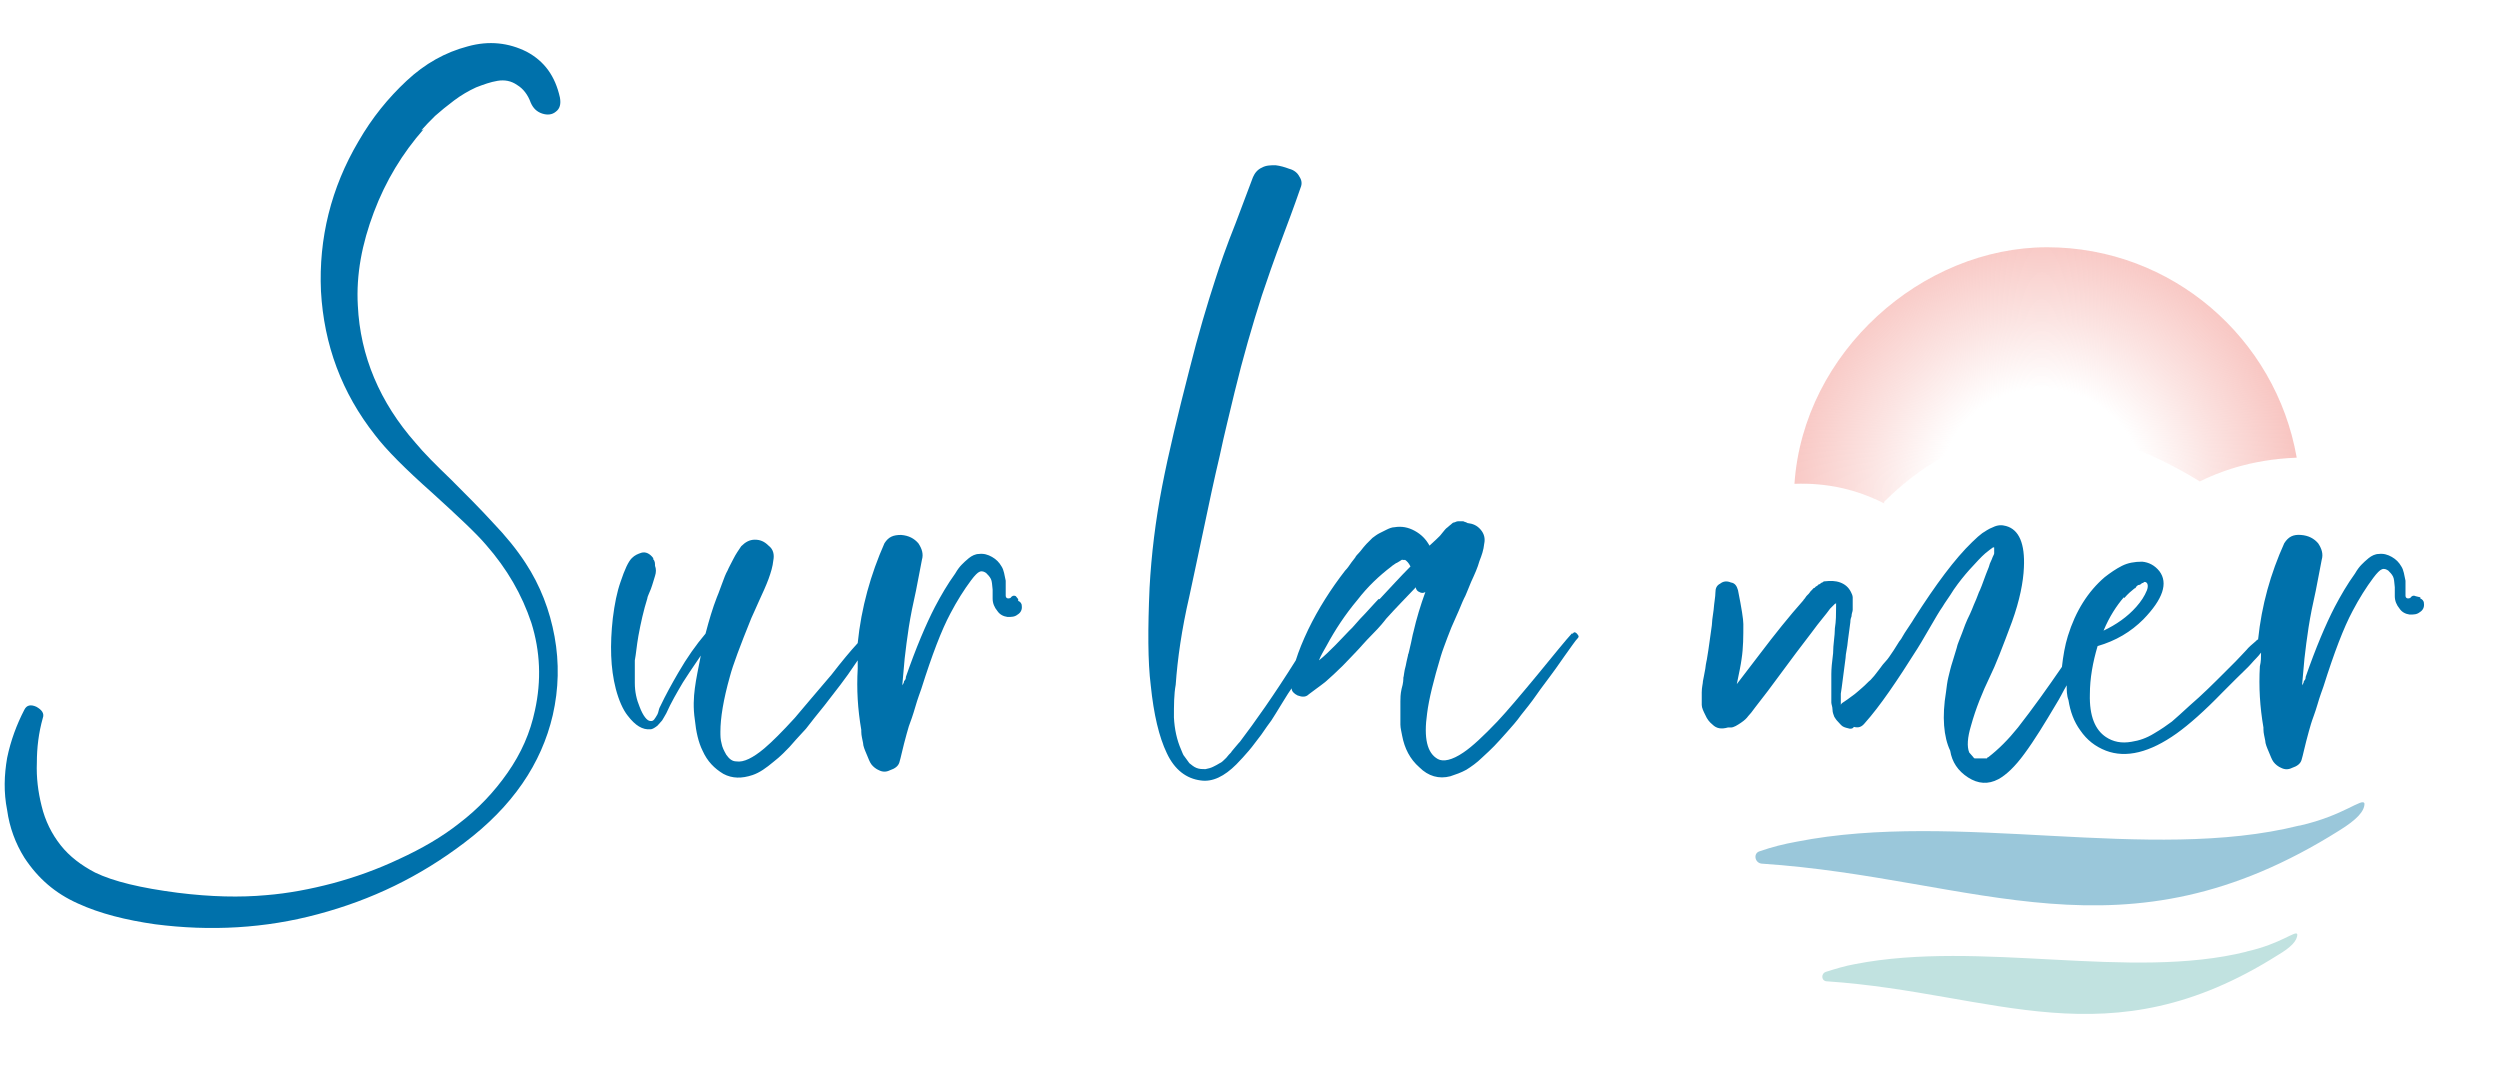
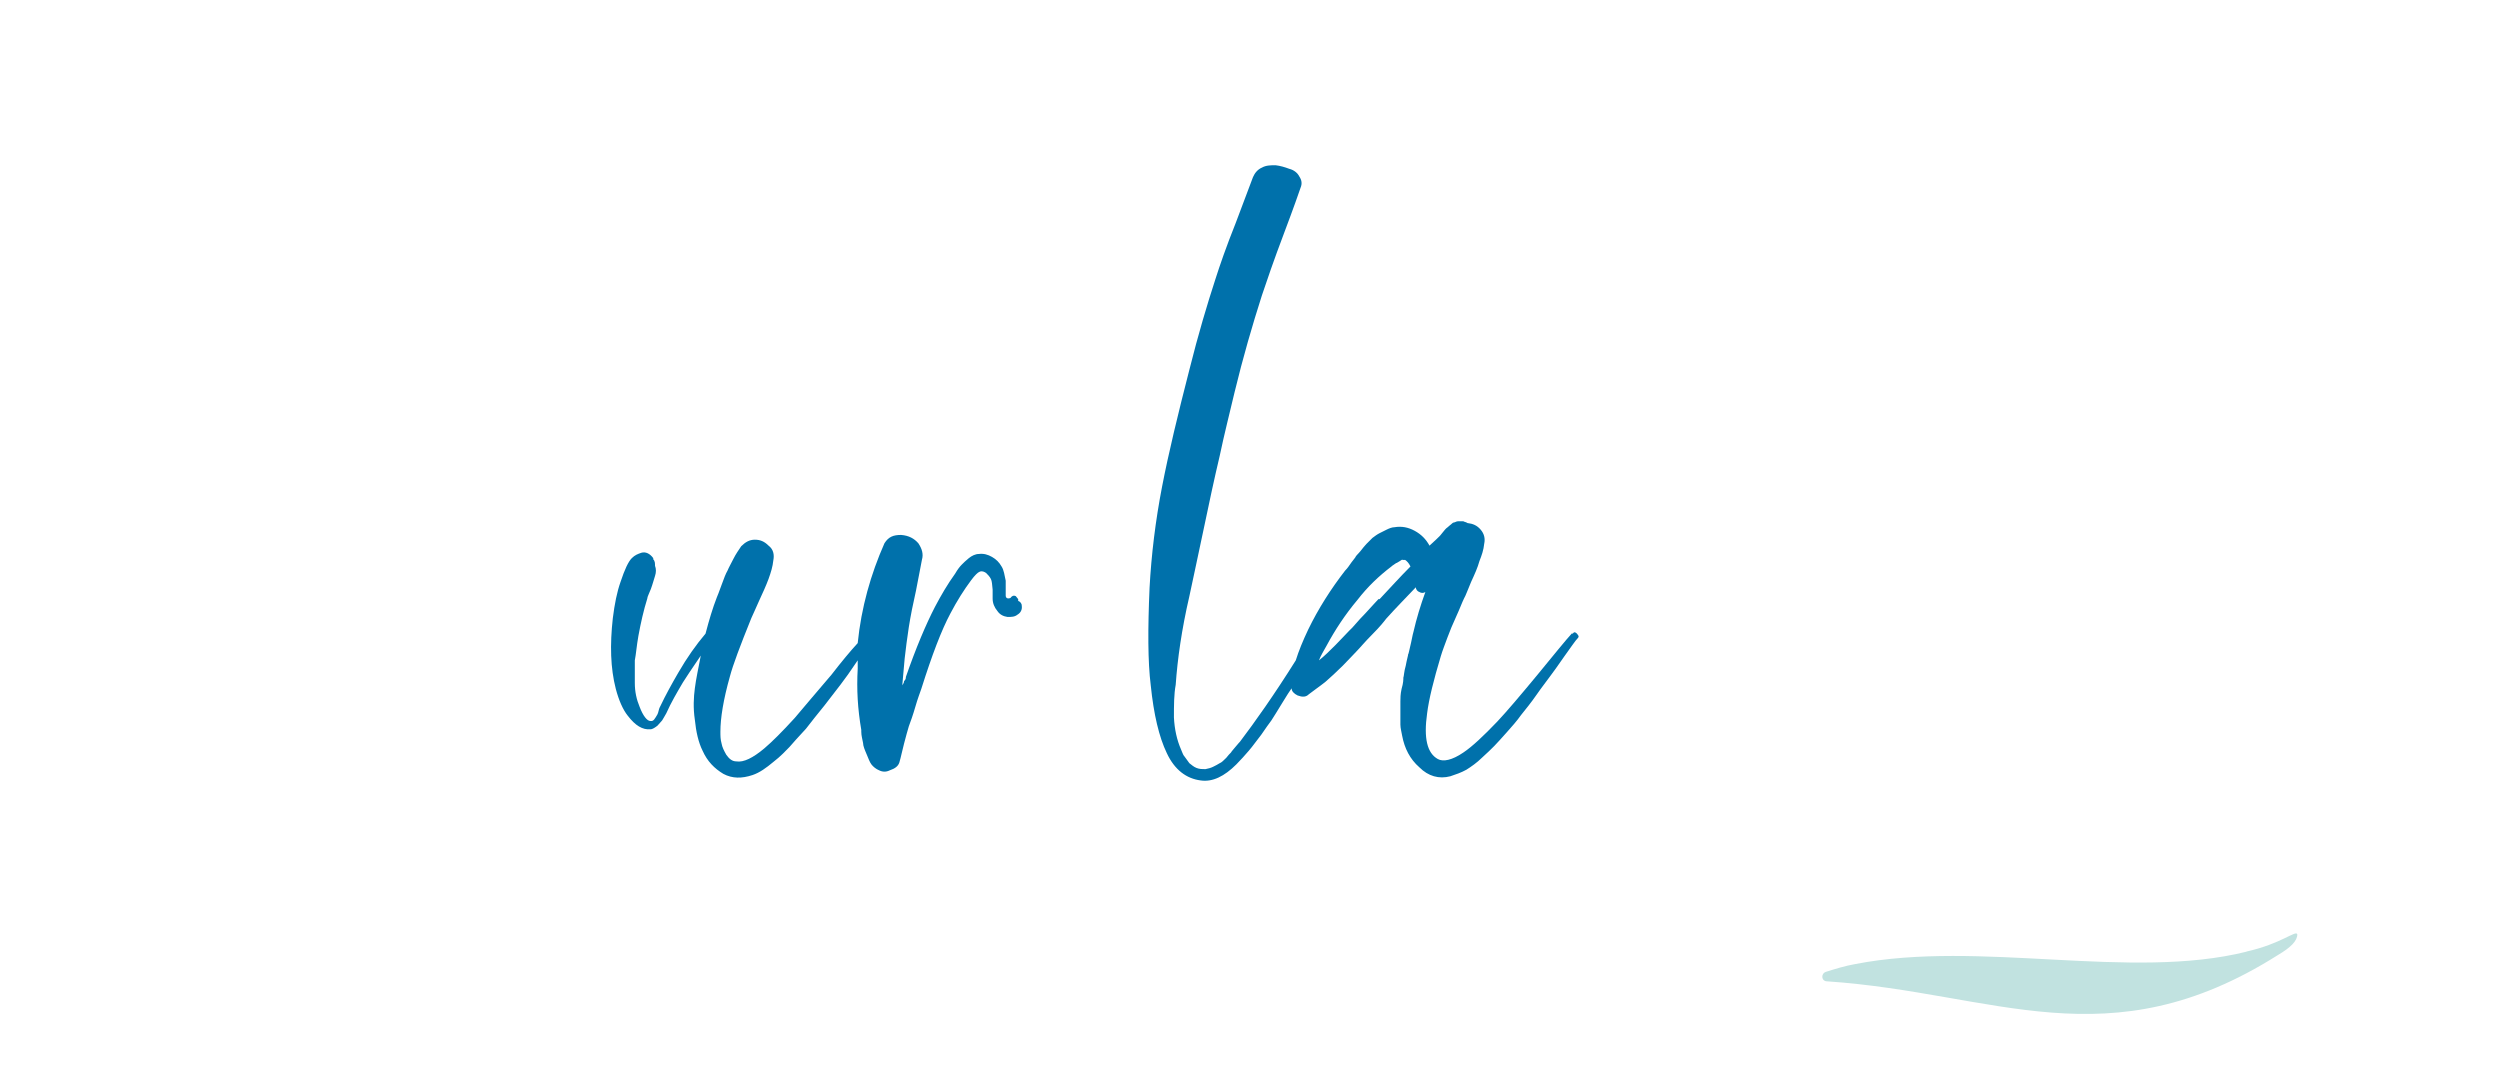
<svg xmlns="http://www.w3.org/2000/svg" id="Calque_1" version="1.1" viewBox="0 0 420.6 181.6">
  <defs>
    <style>
      .st0 {
        fill: #9ac7da;
      }

      .st1 {
        fill: #0071ab;
      }

      .st2 {
        fill: url(#Dégradé_sans_nom);
      }

      .st3 {
        fill: #c1e2e0;
      }
    </style>
    <radialGradient id="Dégradé_sans_nom" data-name="Dégradé sans nom" cx="73.8" cy="228.9" fx="73.8" fy="228.9" r="2.3" gradientTransform="translate(-1508.9 5851) scale(25.1 -25.2)" gradientUnits="userSpaceOnUse">
      <stop offset=".3" stop-color="#f4a6a0" stop-opacity="0" />
      <stop offset=".5" stop-color="#f4a6a0" stop-opacity=".3" />
      <stop offset="1" stop-color="#f4a6a0" />
    </radialGradient>
  </defs>
-   <path class="st2" d="M316.9,84.5c7-6.9,24.5-21.2,53.2-3.5,2.8-1.4,8.3-3.7,16.3-4-3.5-20.1-21-35.4-42-35.4s-41,17.6-42.5,39.8c5.4-.2,10.4.9,15.1,3.3v-.2Z" />
-   <path class="st0" d="M386.8,138.9c-25.2,6.3-57.6-2.6-84.5,2.7-2.2.4-4.2.9-6.2,1.6-1.2.3-.9,2,.3,2.1,36.2,2.4,60.7,17.4,97.2-5.6,2.9-1.8,4.2-3.2,4.2-4.5-.3-1.1-3.4,2-10.9,3.7Z" />
  <path class="st3" d="M378,160.1c-19.6,4.9-44.9-2-65.9,2.1-1.7.3-3.3.8-4.9,1.3-.9.3-.8,1.6.2,1.6,28.2,1.9,47.3,13.6,75.8-4.4,2.2-1.3,3.3-2.4,3.3-3.5-.2-.8-2.7,1.6-8.6,2.9" />
-   <path class="st1" d="M70.9,21.9c.7-.8,1.4-1.5,2.3-2.4.9-.8,2-1.7,3.2-2.6,1.2-.9,2.4-1.6,3.7-2.2,1.3-.5,2.4-.9,3.6-1.1,1.2-.2,2.3,0,3.3.7,1,.6,1.8,1.6,2.3,3,.4.9,1,1.5,1.9,1.8.9.3,1.7.2,2.3-.3.7-.5.9-1.3.7-2.4-.8-3.6-2.6-6.1-5.6-7.7-3-1.5-6.3-1.9-9.9-.9-3.8,1-7.2,2.9-10.3,5.8s-5.8,6.2-8.1,10.2c-4.6,7.8-6.7,16.3-6.3,25.2.5,9,3.5,17.1,9.1,24.2,1.9,2.5,5.1,5.7,9.6,9.7,4.4,4,7.5,6.9,9.1,8.8,3.5,4,6,8.3,7.6,13.1,1.5,4.8,1.7,9.7.6,14.7-.8,3.8-2.3,7.2-4.6,10.5-2.3,3.3-5,6.1-8,8.4-3,2.4-6.5,4.4-10.2,6.1-3.8,1.8-7.5,3.1-11.2,4.1-3.8,1-7.5,1.7-11.2,2-4.4.4-9.3.3-14.9-.4-6.2-.8-10.8-1.9-13.9-3.4-2.3-1.2-4.3-2.7-5.8-4.6-1.5-1.9-2.6-4.1-3.2-6.6-.6-2.4-.9-4.8-.8-7.3,0-2.5.3-5,1-7.5.3-.8-.2-1.4-1.1-1.9-.9-.4-1.6-.3-2,.5-1.3,2.5-2.3,5.2-2.9,8.1-.5,2.9-.6,5.8,0,8.8.4,2.9,1.4,5.6,2.9,8,2.3,3.5,5.2,6,9,7.7,3.7,1.7,8.1,2.8,13,3.5,9.3,1.2,18.5.7,27.4-1.7,9-2.4,17.1-6.3,24.6-12,8.1-6.1,13-13.3,14.9-21.5,1-4.4,1.1-8.8.3-13.2s-2.4-8.6-4.9-12.4c-1.5-2.3-3.3-4.5-5.5-6.8-2.1-2.3-4.4-4.6-7-7.2-2.6-2.5-4.6-4.5-6-6.2-6-6.8-9.3-14.6-9.7-23.1-.3-5.2.7-10.4,2.7-15.7s4.8-9.9,8.4-14l-.3.2Z" />
  <path class="st1" d="M170.9,100.3c-.4-.2-.7,0-.9.3-.5.2-.8,0-.8-.4s0-.7,0-.8v-1.7c-.2-.9-.3-1.8-.7-2.4-.4-.7-.9-1.2-1.6-1.6-.7-.4-1.4-.6-2.2-.5-.6,0-1.2.3-1.7.7-.5.4-.9.8-1.2,1.1s-.7.8-1.1,1.5c-1.3,1.8-2.4,3.7-3.4,5.6-1.5,2.9-3.2,6.9-4.9,11.8,0,.2,0,.4-.3.7,0,.3-.2.5-.3.7l.4-4.5c.2-1.7.4-3.4.7-5.3.3-1.9.7-3.9,1.2-6.1.4-2.2.8-4,1-5.2h0c.3-1,0-1.9-.6-2.8-.7-.8-1.6-1.3-2.9-1.4-1.3,0-2.1.3-2.8,1.4-2.3,5.2-3.9,10.8-4.5,16.8-1.2,1.3-2.7,3.1-4.4,5.3-2.7,3.2-4.8,5.6-6.2,7.3-2.1,2.3-3.8,4-5.1,5.1-1.9,1.6-3.5,2.4-4.7,2.2-.7,0-1.2-.4-1.7-1.1-.4-.7-.7-1.3-.8-1.9-.2-.7-.2-1.3-.2-2,0-2.3.5-5.4,1.6-9.3.5-1.9,1.7-5.1,3.6-9.8.3-.6.7-1.6,1.3-2.9s1.2-2.6,1.6-3.7c.4-1.1.7-2.1.8-3.1.2-1,0-1.9-.8-2.5-.7-.7-1.4-1-2.3-1s-1.6.4-2.3,1.1c-.4.6-.9,1.3-1.3,2.1-.4.8-.8,1.5-1,2-.3.5-.6,1.3-1,2.4-.4,1.1-.7,1.9-.8,2.1-.7,1.8-1.3,3.8-1.9,6.1-1.6,1.9-3.1,4-4.6,6.6-1.1,1.9-2.1,3.7-3,5.6,0,0-.2.3-.3.8s-.3.8-.5,1.1c-.2.3-.3.5-.6.6,0,0-.2,0-.3,0-.5,0-1.2-.8-1.8-2.4-.5-1.2-.8-2.5-.8-4,0-1.5,0-2.9,0-3.8.2-1,.3-2.4.6-4.1.4-2.2.9-4.4,1.5-6.3,0-.3.3-.8.6-1.6.3-.8.5-1.6.7-2.2.2-.6.2-1.2,0-1.7,0-.4,0-.8-.3-1.1v-.2c-.6-.8-1.3-1.1-2-.9-.6.2-1.1.4-1.6.9-.6.6-1.2,1.9-1.9,4-.6,1.7-1,3.7-1.3,6.1-.5,4.5-.4,8.4.5,11.9.5,1.9,1.2,3.5,2,4.5,1.3,1.7,2.5,2.4,3.8,2.3.4,0,.8-.3,1.2-.6.3-.3.6-.7.8-.9.2-.3.4-.7.7-1.2.8-1.8,1.8-3.5,2.8-5.2.5-.8,1.5-2.3,3-4.5-.4,2.1-.8,3.9-1,5.5-.2,1.5-.3,3.3,0,5.3.2,2,.6,3.8,1.3,5.2.8,1.8,2,3,3.5,3.9,1.5.8,3.1.8,4.9.2,1.2-.4,2.3-1.2,3.5-2.2,1.3-1,2.1-1.9,2.7-2.5.6-.7,1.5-1.7,2.8-3.1.9-1.2,1.9-2.4,3.1-3.9,1.1-1.4,2-2.6,2.7-3.5.7-.9,1.7-2.3,2.9-4.1,0,.5,0,.9,0,1.4-.2,3.5,0,6.8.6,10.3v.3c0,.7.2,1.3.3,1.9,0,.5.3,1.2.6,1.9.3.7.5,1.3.8,1.7.3.4.8.8,1.3,1,.6.3,1.2.3,1.8,0,.9-.3,1.4-.7,1.6-1.3.3-1,.5-2.1.8-3.2.3-1.2.6-2.2.8-2.9.3-.8.7-1.9,1.1-3.3.4-1.4.8-2.4,1-3,1.8-5.7,3.4-9.9,4.9-12.7,1.1-2.1,2.3-4,3.5-5.6.6-.8,1.1-1.3,1.4-1.4.4-.2.8,0,1.1.2.3.3.6.6.8,1,.2.4.2.9.3,1.8v1.5c0,.8.3,1.5.8,2.1.4.6,1,.9,1.7,1,.7,0,1.2,0,1.7-.4.5-.3.8-.8.7-1.5,0-.4-.3-.7-.6-.8v-.3Z" />
  <path class="st1" d="M264.6,106.4c-1.2,1.3-3.2,3.8-6,7.2-2.9,3.5-5.1,6.1-6.7,7.8-2.3,2.4-4.2,4.2-5.7,5.2-1.9,1.3-3.4,1.6-4.3,1.1-1.8-1-2.4-3.5-1.8-7.7.3-2.4,1.1-5.6,2.3-9.6.3-1,.7-2,1.1-3.1.4-1.1.9-2.3,1.5-3.6.6-1.3,1-2.4,1.3-3,.3-.5.6-1.4,1.2-2.8.6-1.3,1.1-2.4,1.4-3.5.4-1,.7-1.9.8-2.9.2-.9,0-1.7-.6-2.4-.6-.7-1.3-1-2.2-1.1-.3-.2-.6-.2-.7-.3h-.9c-.3,0-.5.2-.7.2s-.4.3-.7.5c-.3.3-.5.4-.6.5,0,0-.3.3-.6.7-.3.4-.5.6-.5.6-.2.2-.7.7-1.7,1.6-.6-1.1-1.4-1.9-2.5-2.5-1.1-.6-2.2-.8-3.4-.6-.4,0-.9.2-1.3.4-.4.2-.8.4-1.2.6s-.8.5-1.2.8c-.4.4-.8.8-1,1-.3.3-.6.7-1,1.2-.4.5-.8.8-.9,1.1-.2.3-.5.6-.9,1.2-.4.6-.7.9-.8,1-2.4,3.1-4.5,6.4-6.2,9.9-.9,1.9-1.6,3.6-2.1,5.2-3.7,5.9-6.9,10.4-9.4,13.7,0,0-.3.3-.7.8-.4.5-.7.8-.8,1-.2.2-.5.5-.8.9-.4.4-.8.8-1.1.9-.3.2-.7.4-1.1.6-.4.2-.8.3-1.3.4-.5,0-1,0-1.5-.2-.5-.2-.8-.5-1.2-.8-.3-.4-.6-.8-.8-1.1-.3-.3-.4-.8-.6-1.2-.7-1.6-1.1-3.4-1.2-5.4,0-2,0-3.9.3-5.5.3-4.3,1-9.3,2.3-14.9.5-2.4,1.3-6,2.3-10.8,1-4.8,1.9-9,2.8-12.8.8-3.8,1.7-7.3,2.5-10.7,1.4-5.8,3-11.3,4.6-16.3.8-2.4,2-5.9,3.7-10.4,1.7-4.5,2.6-7.1,2.8-7.7.3-.7.2-1.3-.2-1.9-.3-.6-.9-1.1-1.7-1.3-.8-.3-1.5-.5-2.3-.6-.8,0-1.6,0-2.3.4-.7.3-1.2.9-1.5,1.6-.4,1.1-1.4,3.7-2.9,7.7-1.6,4-2.7,7.2-3.4,9.4-1.4,4.3-2.9,9.3-4.4,15.3-1.9,7.4-3.5,14-4.6,19.7-1.1,5.7-1.8,11.4-2.1,17-.3,6.9-.3,12.4.2,16.4.5,4.9,1.4,8.7,2.7,11.4,1.3,2.8,3.3,4.3,5.7,4.6,2,.3,4-.7,6-2.7.8-.8,1.4-1.5,2.1-2.3.7-.8,1.3-1.7,2.1-2.7.7-1,1.3-1.9,1.7-2.4.4-.6,1-1.6,1.8-2.9.8-1.3,1.3-2.1,1.6-2.5h0c0,.5.4.9,1,1.2.8.3,1.4.3,1.9-.2.9-.7,1.8-1.3,2.8-2.1.9-.8,1.8-1.6,2.9-2.7,1-1,1.8-1.9,2.3-2.4.6-.6,1.4-1.6,2.7-2.9,1.3-1.3,2-2.2,2.3-2.6,1.7-1.9,3.4-3.6,5-5.3,0,.4.3.7.6.8.3.2.7.2,1,0-.8,2.2-1.5,4.5-2,6.7,0,0-.2.7-.4,1.8-.3,1.2-.4,1.9-.5,2,0,.2-.2.8-.4,1.9-.3,1-.3,1.8-.4,2,0,.3,0,.9-.3,1.9-.2.9-.2,1.6-.2,2.1v1.9c0,.8,0,1.4,0,2,0,.6.2,1.3.3,1.9.4,2.1,1.3,3.9,2.9,5.3,1.5,1.5,3.3,2,5.2,1.5.9-.3,1.8-.6,2.7-1.1.8-.5,1.8-1.2,2.6-2,.9-.8,1.6-1.5,2.1-2,.5-.5,1.2-1.3,2.1-2.3.8-.9,1.7-1.9,2.4-2.9.8-1,1.7-2.1,2.6-3.4.9-1.3,1.7-2.3,2.2-3,.6-.8,1.4-1.9,2.5-3.5,1.1-1.5,1.8-2.6,2.3-3.1.2-.3,0-.4-.2-.7-.3-.3-.5-.3-.7,0h-.2ZM232,100.7c-.3.3-1.1,1.2-2.3,2.5-1.3,1.3-2.1,2.4-2.7,2.9-.6.6-1.3,1.4-2.3,2.4-1,1-1.9,1.9-2.8,2.6.3-.8.8-1.6,1.3-2.5,1.4-2.6,3.1-5.2,5.2-7.7,1.7-2.2,3.6-4,5.7-5.6,0,0,.2-.2.4-.3.3-.2.4-.3.5-.3l.5-.3c.3-.2.4-.3.5-.2h.4c.3.2.6.5.9,1.1-1.8,1.8-3.4,3.6-5.2,5.5h-.2Z" />
-   <path class="st1" d="M406.4,100.3c-.4-.2-.7,0-.9.3-.5.2-.8,0-.8-.4s0-.7,0-.8v-1.7c-.2-.9-.3-1.8-.7-2.4-.4-.7-.9-1.2-1.6-1.6-.7-.4-1.4-.6-2.2-.5-.6,0-1.2.3-1.7.7-.5.4-.9.8-1.2,1.1-.3.3-.7.8-1.1,1.5-1.3,1.8-2.4,3.7-3.4,5.6-1.5,2.9-3.2,6.9-4.9,11.8,0,.2,0,.4-.3.7,0,.3-.2.5-.3.7l.4-4.5c.2-1.7.4-3.4.7-5.3.3-1.9.7-3.9,1.2-6.1.4-2.2.8-4,1-5.2h0c.3-1,0-1.9-.6-2.8-.7-.8-1.6-1.3-2.9-1.4s-2.1.3-2.8,1.4c-2.3,5.1-3.8,10.4-4.4,16.2,0,0-.2,0-.3.2-.7.6-1.3,1.1-1.7,1.6-.4.4-1,1.1-1.8,1.9-.8.8-1.3,1.3-1.7,1.7-1.9,1.9-3.9,3.9-6,5.7-1.3,1.2-2.3,2.1-3,2.7-.8.6-1.8,1.3-3,2-1.3.8-2.5,1.2-3.8,1.4-1.7.3-3.1,0-4.3-.8-1.8-1.2-2.8-3.5-2.7-7.2,0-2.7.5-5.4,1.3-8.1,3.1-.9,5.6-2.4,7.7-4.5,3.3-3.4,4.2-6.1,2.7-8.1-.8-1-1.8-1.5-2.9-1.6-1.3,0-2.4.2-3.4.7-1,.5-2,1.2-2.9,1.9-2.8,2.4-4.9,5.7-6.2,9.9-.5,1.6-.8,3.4-1,5.2-2.4,3.5-4.9,7-7.4,10.2-1.6,2-3.3,3.7-5,5,0,0-.2,0-.2.2,0,0,0,0-.2,0,0,0-.2,0-.3,0h-1.4,0c-.2,0-.3,0-.4-.2l-.7-.8c-.4-1-.3-2.5.3-4.5.8-2.9,1.9-5.6,3.2-8.3.9-1.8,2.1-4.9,3.7-9.2,1.3-3.6,1.9-6.7,2-9.1.2-4-.8-6.4-3-7-.7-.2-1.4-.2-2.2.2-.8.3-1.3.7-1.8,1-.4.3-1,.8-1.7,1.5-2.9,2.8-6.1,7.1-9.8,12.9,0,0-.4.7-1.1,1.7-.7,1-1,1.7-1.2,1.9s-.5.8-1.1,1.7c-.6.9-1,1.5-1.3,1.8-.3.3-.7.8-1.2,1.5-.6.8-1,1.3-1.4,1.7-.4.3-.8.8-1.4,1.3-.6.5-1.1,1-1.7,1.4-.5.4-1.1.8-1.7,1.2,0,0-.2.2-.2.3v-1.9c.2-1.2.4-3.1.8-6,0-.7.3-1.7.4-3,.2-1.3.3-2.4.4-3,0-.2,0-.5.2-1,0-.5.2-.8.2-1.1v-1c0-.4,0-.8,0-1.1,0-.3-.2-.7-.3-.9-.4-.8-1-1.3-1.8-1.6-.8-.3-1.7-.3-2.5-.2-.2,0-.3,0-.5.2-.2,0-.3.2-.5.3-.2,0-.3.2-.4.3-.2,0-.3.2-.4.3-.2,0-.3.2-.4.3-.2.2-.3.3-.3.3,0,0-.2.3-.3.4-.2.2-.3.3-.3.3,0,0-.2.2-.3.4-.2.3-.3.3-.3.4-2.4,2.7-4.8,5.7-7.3,9-2,2.6-3.3,4.3-3.9,5.1.4-1.9.7-3.4.8-4.2.3-1.9.3-3.9.3-5.9,0-.8-.3-2.7-.9-5.7-.2-.7-.5-1.2-1.2-1.3-.7-.3-1.3-.2-1.8.2-.6.3-.8.8-.8,1.5s-.2,1.6-.3,2.9c-.2,1.3-.3,2.2-.3,2.6-.3,2-.5,3.8-.8,5.5,0,.2-.2.8-.3,1.8-.2,1-.3,1.7-.4,2.1,0,.4-.2,1-.2,1.9v2.1c0,.5.3,1.1.6,1.7.3.7.7,1.2,1.2,1.6.7.7,1.5.8,2.6.5h.5c.5,0,1.1-.4,1.7-.8.6-.4,1-.8,1.2-1.1.3-.3.7-.8,1.2-1.5.5-.7,1.6-2,3.2-4.2,2.8-3.8,4.9-6.6,6.3-8.4,1.3-1.8,2.4-3,3.1-4,.3-.3.6-.6.8-.8,0,0,.2,0,.2-.2v.8c0,1.1,0,2.3-.2,3.5,0,1.3-.3,2.7-.3,4.2-.2,1.5-.3,2.7-.3,3.5,0,0,0,.4,0,1,0,.7,0,1,0,1.3v2.5c0,.3.2.7.2,1.2s.2.9.3,1.2c.2.3.3.5.6.8.3.3.5.6.8.8.3.2.8.3,1.2.4.3,0,.5,0,.7-.3.8.2,1.3,0,1.8-.6,2.6-2.9,5.5-7.2,8.9-12.6.2-.3.8-1.3,1.9-3.2,1.1-1.9,1.8-3.1,2.3-3.8.4-.7,1.1-1.6,1.9-2.9.9-1.3,1.8-2.4,2.6-3.3,1.2-1.3,2-2.2,2.7-2.8.5-.4,1-.8,1.3-1h.2c0,0,0,.3,0,.5,0,.3,0,.4,0,.5,0,.2-.2.4-.4,1-.3.6-.4.9-.5,1.3-.7,1.7-1.1,3-1.5,3.9-.2.3-.4,1.1-1,2.4-.5,1.3-.9,2.1-1.1,2.5-.2.4-.5,1.2-.9,2.3-.4,1.1-.8,1.9-.9,2.5-.2.6-.4,1.3-.7,2.3-.3.9-.5,1.8-.7,2.6-.2.8-.3,1.7-.4,2.5-.7,4.2-.4,7.6.7,9.9.3,1.9,1.3,3.4,3,4.5,1.7,1.1,3.4,1.2,5.1.3,1.3-.7,2.8-2.1,4.4-4.3,1.7-2.3,3.4-5.1,5.3-8.3.7-1.1,1.2-2.2,1.8-3.2,0,.8,0,1.7.3,2.5.3,1.9.9,3.6,2,5.1,1.1,1.6,2.5,2.7,4.3,3.4,3.4,1.3,7.4.3,11.9-2.9,2.1-1.5,4.7-3.8,7.7-6.9.3-.3,1.1-1.1,2.3-2.3,1.2-1.2,2.1-2,2.6-2.6.5-.6,1-1,1.6-1.8,0,.8,0,1.5-.2,2.3-.2,3.5,0,6.8.6,10.3v.3c0,.7.2,1.3.3,1.9,0,.5.3,1.2.6,1.9.3.7.5,1.3.8,1.7.3.4.8.8,1.3,1,.6.3,1.2.3,1.8,0,.9-.3,1.4-.7,1.6-1.3.3-1,.5-2.1.8-3.2.3-1.2.6-2.2.8-2.9s.7-1.9,1.1-3.3c.4-1.4.8-2.4,1-3,1.8-5.7,3.4-9.9,4.9-12.7,1.1-2.1,2.3-4,3.5-5.6.6-.8,1.1-1.3,1.4-1.4.4-.2.8,0,1.1.2.3.3.6.6.8,1,.2.4.2.9.3,1.8v1.5c0,.8.3,1.5.8,2.1.4.6,1,.9,1.7,1,.7,0,1.2,0,1.7-.4.5-.3.8-.8.7-1.5,0-.4-.3-.7-.6-.8v-.2ZM357.4,100.6c.6-.7,1.2-1.2,1.7-1.6,0,0,.2,0,.3-.3.2-.2.3-.3.5-.3.2,0,.3-.2.5-.3.2,0,.3-.2.4-.2.5,0,.7.6.4,1.4-.4,1-1,1.9-1.8,2.8-1.5,1.7-3.4,3-5.5,4,1-2.4,2.2-4.2,3.4-5.6Z" />
</svg>